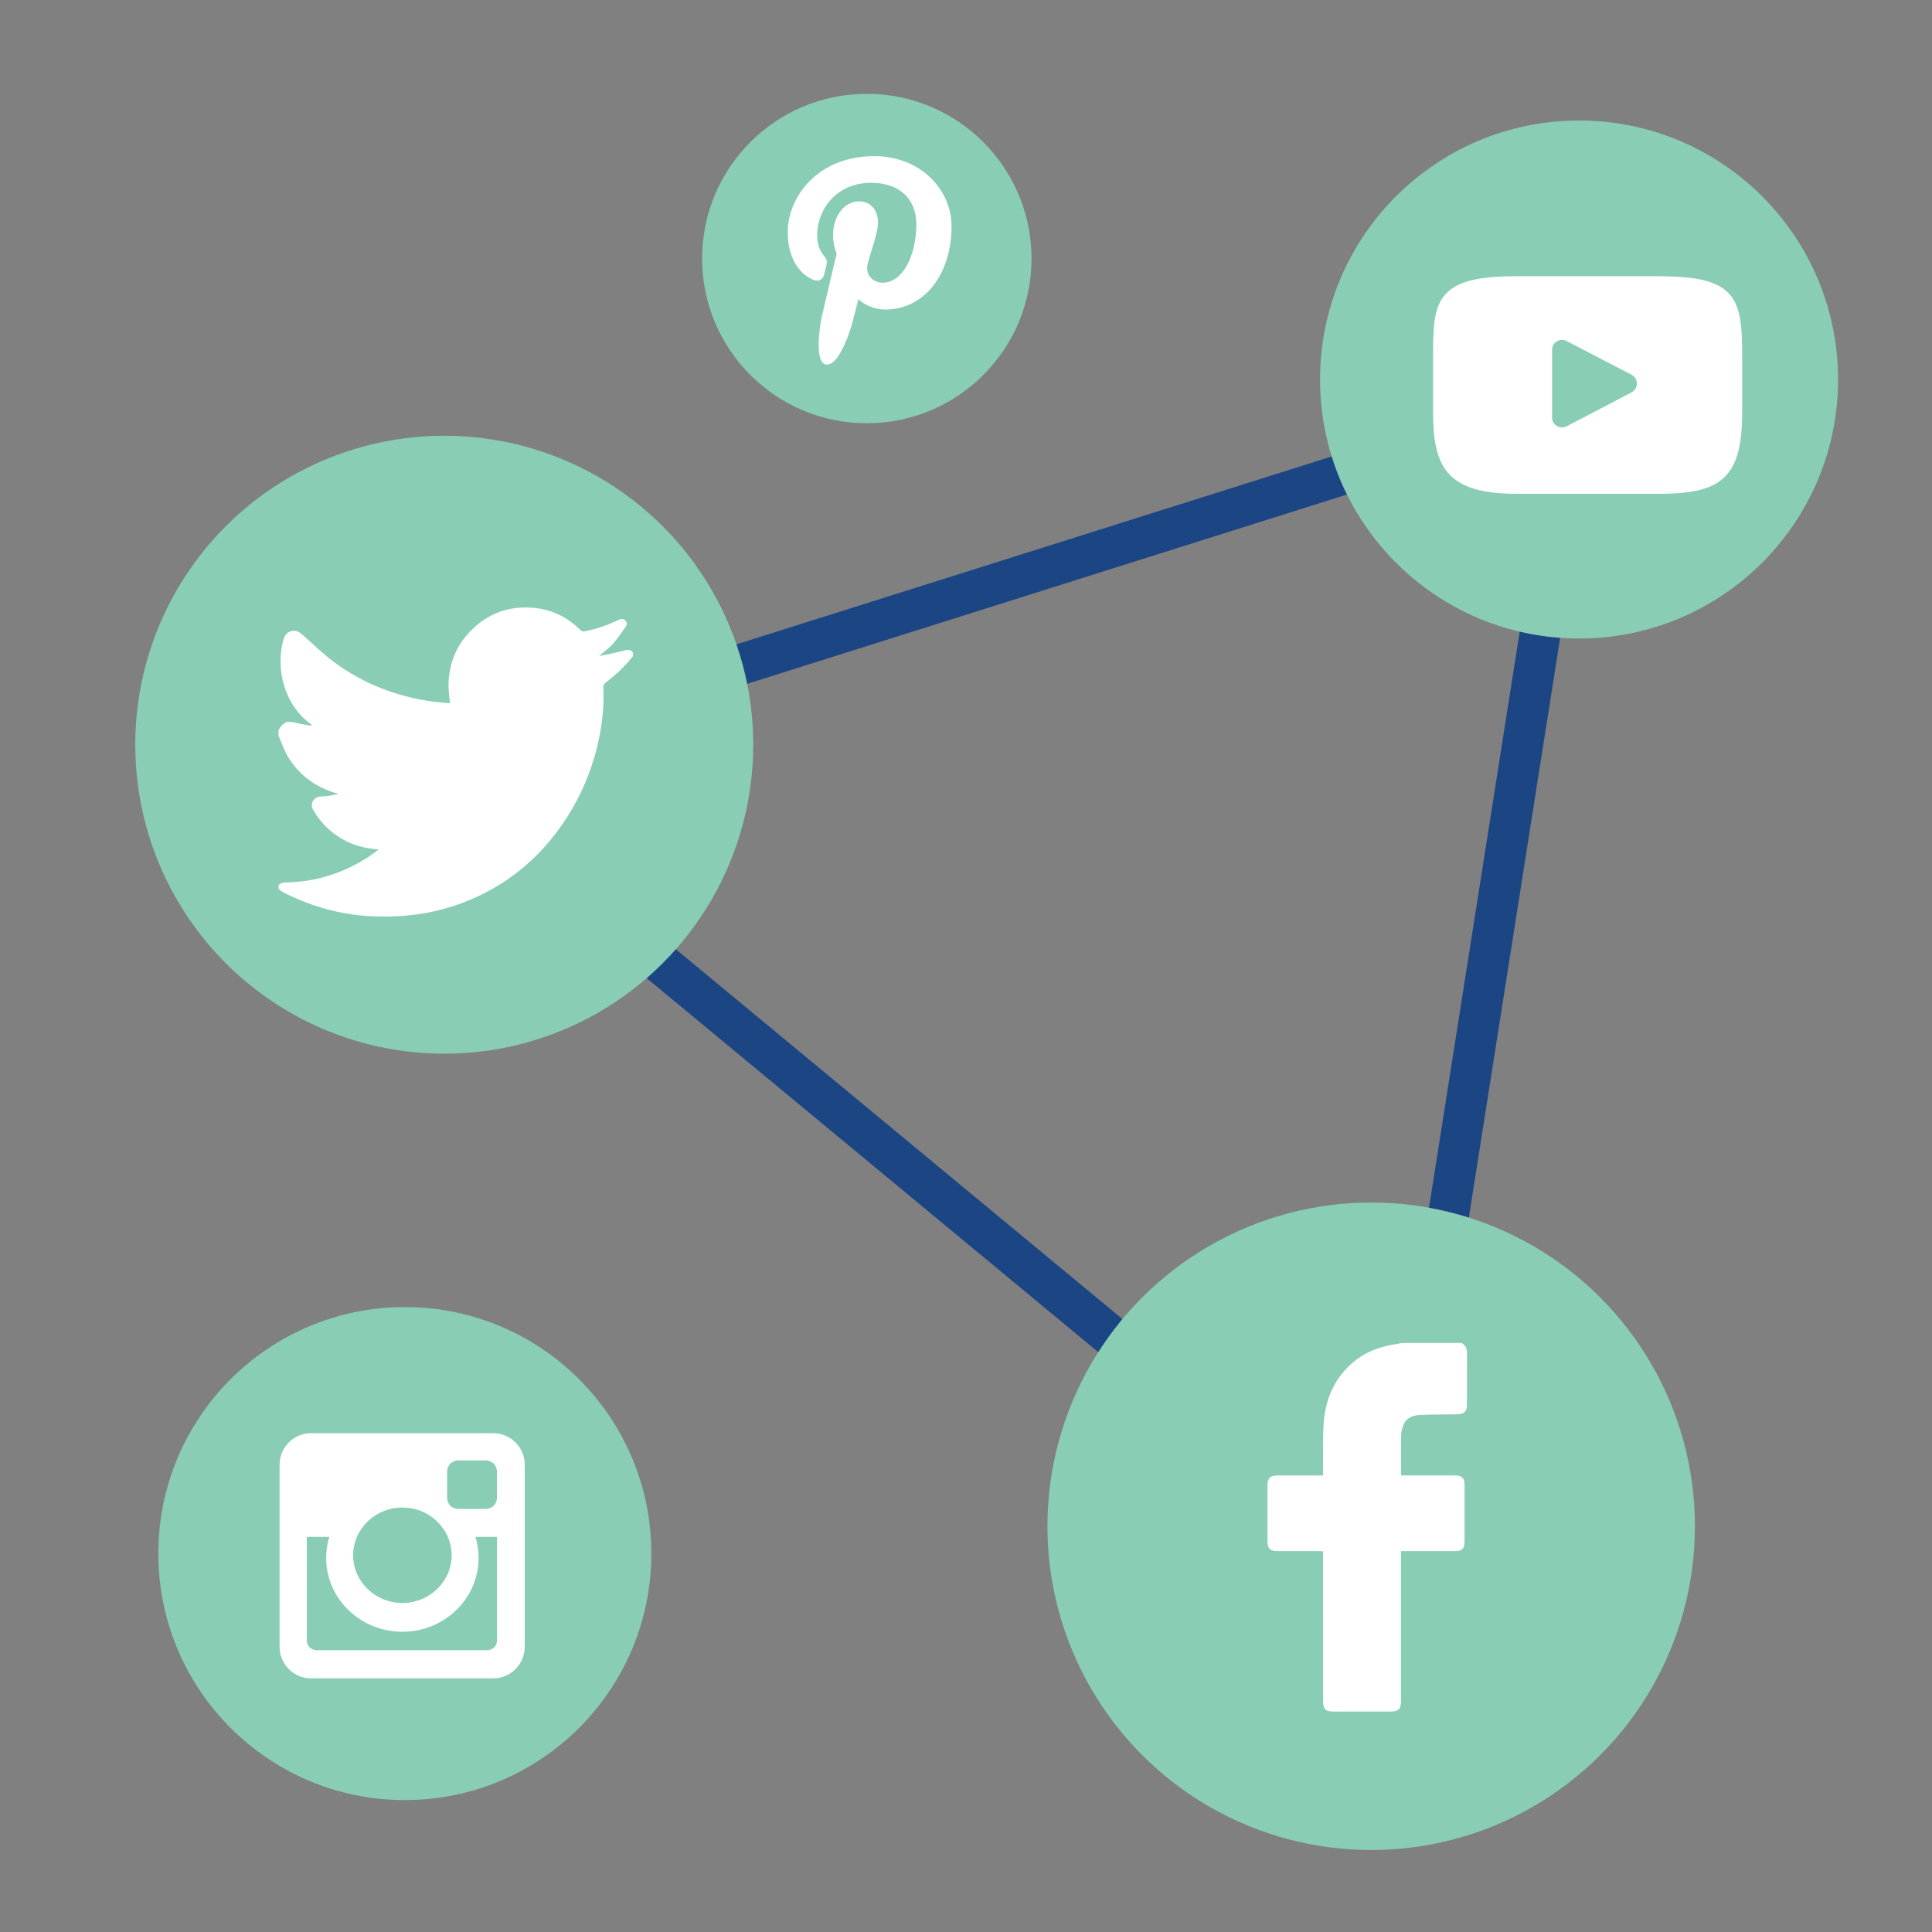
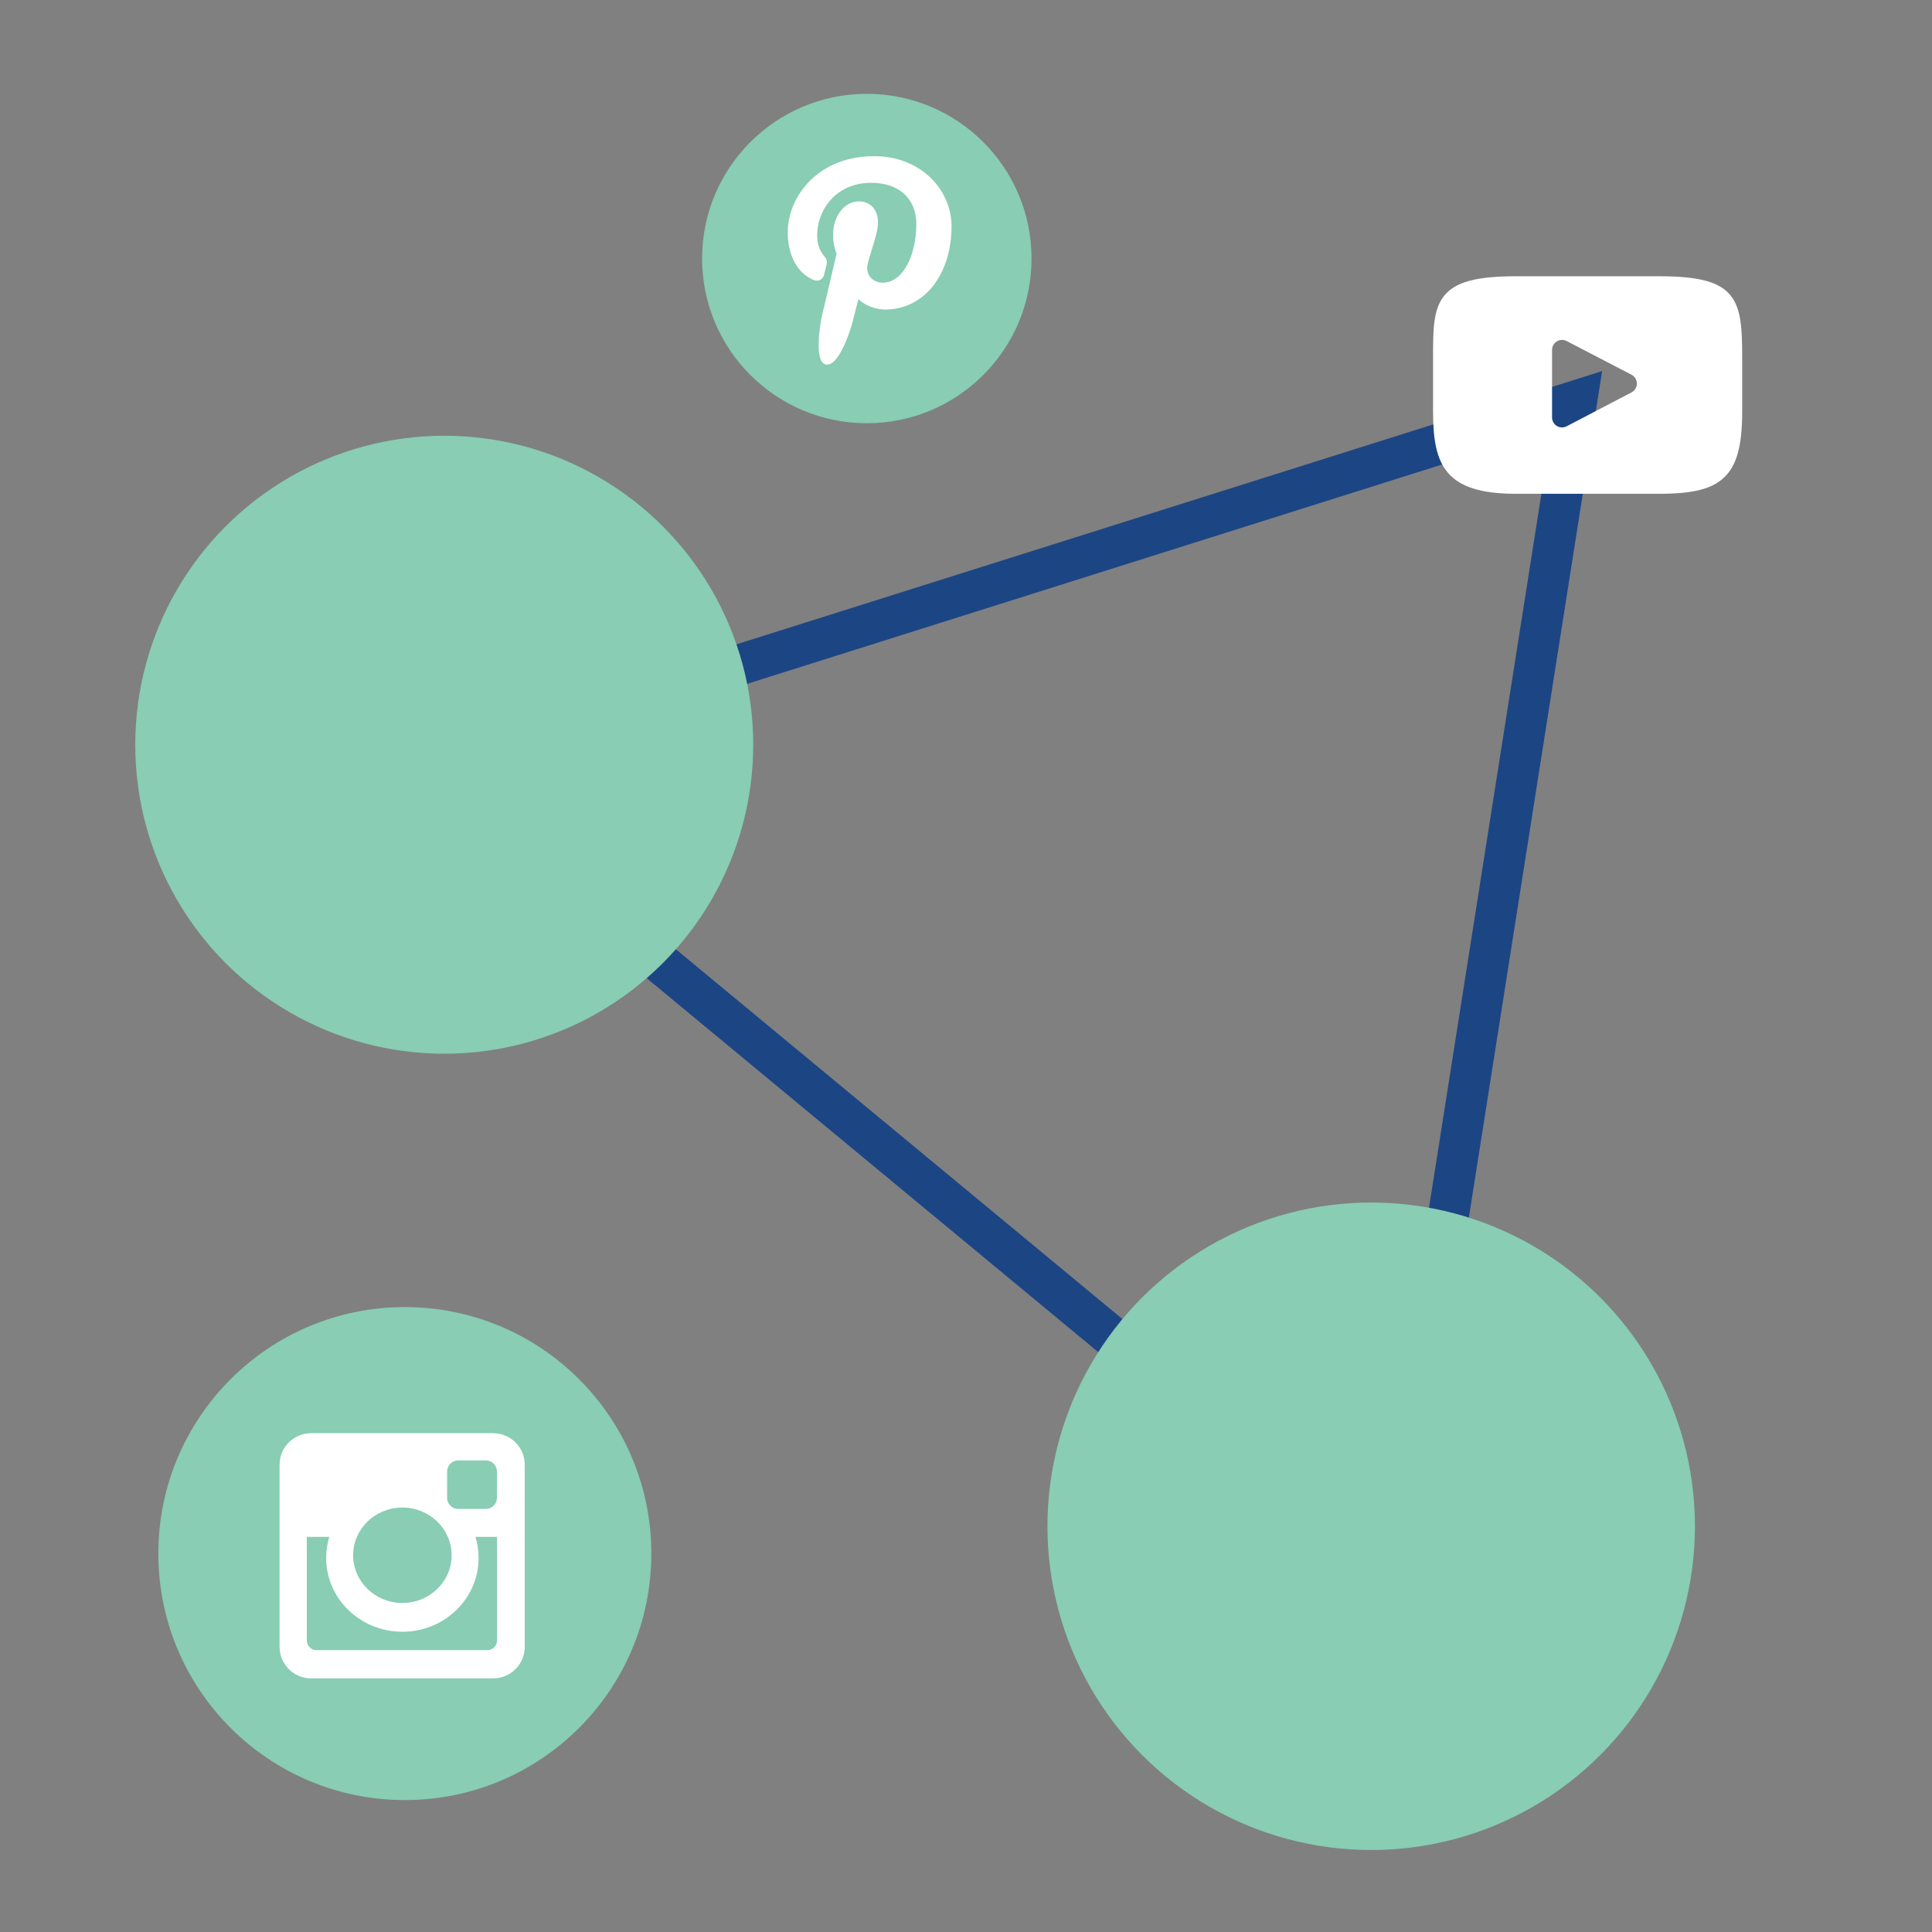
<svg xmlns="http://www.w3.org/2000/svg" id="Layer_1" x="0px" y="0px" width="141.73px" height="141.73px" viewBox="0 0 141.73 141.73" style="enable-background:new 0 0 141.73 141.73;" xml:space="preserve">
  <rect x="0" y="0" width="141.73" height="141.73" fill="#808080" stroke="none" />
  <style type="text/css">	.st0{fill:none;stroke:#1C4584;stroke-width:3;stroke-miterlimit:10;}	.st1{fill:#88CDB4;}	.st2{fill:#FFFFFF;}</style>
  <polygon id="XMLID_1206_" class="st0" points="30.922,56.133 115.672,29.383 102.172,115.133 " />
-   <circle id="XMLID_1205_" class="st1" cx="115.839" cy="27.841" r="19" />
  <circle id="XMLID_1204_" class="st1" cx="100.589" cy="111.966" r="23.75" />
  <circle id="XMLID_1203_" class="st1" cx="63.589" cy="18.966" r="12.083" />
  <circle id="XMLID_1202_" class="st1" cx="29.698" cy="113.969" r="18.083" />
  <circle id="XMLID_1201_" class="st1" cx="32.589" cy="54.633" r="22.667" />
  <g id="XMLID_1199_">
-     <path id="XMLID_1200_" class="st2" d="M107.216,98.519c0.317,0.168,0.406,0.442,0.404,0.784  c-0.009,1.223-0.003,2.446-0.004,3.669c-0.001,0.604-0.18,0.777-0.786,0.783  c-0.871,0.009-1.742,0.008-2.612,0.042c-0.506,0.02-0.989,0.161-1.231,0.667  c-0.111,0.232-0.19,0.501-0.196,0.756c-0.022,0.993-0.009,1.987-0.009,3.018c0.1,0,0.193,0,0.286,0  c1.223,0,2.446-0.001,3.669,0c0.508,0,0.704,0.191,0.705,0.7c0.002,1.39,0.002,2.781-0.003,4.171  c-0.002,0.491-0.196,0.677-0.694,0.678c-1.214,0.002-2.429,0.001-3.643,0.001c-0.096,0-0.191,0-0.327,0  c0,0.119,0,0.221,0,0.322c0,3.555,0,7.11-0,10.665c0,0.609-0.174,0.782-0.786,0.782  c-1.399,0-2.798,0-4.197-0c-0.546-0-0.727-0.178-0.727-0.726c-0.001-3.555-0.001-7.11-0.001-10.665  c0-0.113,0-0.226,0-0.364c-0.116-0.005-0.209-0.013-0.302-0.013c-1.021-0.001-2.042,0.001-3.062-0.001  c-0.519-0.001-0.719-0.195-0.72-0.714c-0.003-1.373-0.004-2.745,0-4.118c0.001-0.516,0.208-0.717,0.721-0.717  c1.012-0.001,2.024-0,3.036-0c0.096,0,0.192,0,0.328,0c0-0.109-0-0.202,0-0.295  c0.005-1.109-0.031-2.219,0.025-3.325c0.09-1.784,0.688-3.367,2.058-4.583c0.972-0.863,2.135-1.296,3.411-1.458  c0.075-0.009,0.148-0.037,0.221-0.057C104.259,98.519,105.738,98.519,107.216,98.519z" />
-   </g>
+     </g>
  <g id="XMLID_1197_">
-     <path id="XMLID_1198_" class="st2" d="M20.431,53.971c0-0.136,0-0.271,0-0.406c0.338-0.569,0.594-0.697,1.143-0.57  c0.173,0.04,0.345,0.084,0.519,0.117c0.256,0.048,0.513,0.089,0.77,0.132  c-0.013-0.08-0.035-0.105-0.061-0.124c-1.932-1.389-2.616-4.036-2.011-6.199  c0.108-0.388,0.356-0.618,0.721-0.648c0.293-0.024,0.504,0.133,0.714,0.321c0.75,0.669,1.472,1.38,2.278,1.976  c2.169,1.602,4.617,2.544,7.289,2.902c0.407,0.054,0.818,0.079,1.218,0.117c-0.041-0.478-0.119-0.924-0.11-1.368  c0.029-1.487,0.535-2.798,1.567-3.879c1.293-1.355,2.896-1.933,4.748-1.745c1.311,0.133,2.44,0.7,3.38,1.635  c0.065,0.065,0.208,0.098,0.303,0.08c0.875-0.167,1.707-0.469,2.512-0.849c0.169-0.079,0.33-0.084,0.465,0.06  c0.135,0.145,0.13,0.312,0.019,0.465c-0.306,0.423-0.593,0.866-0.941,1.253  c-0.296,0.329-0.666,0.59-1.003,0.881c0.633-0.109,1.265-0.249,1.89-0.415  c0.249-0.066,0.445-0.053,0.598,0.17c0,0.085,0,0.169,0,0.254c-0.581,0.721-1.236,1.366-1.978,1.921  c-0.152,0.114-0.213,0.228-0.203,0.42c0.053,1.094-0.034,2.181-0.229,3.257c-0.409,2.253-1.222,4.351-2.465,6.276  c-1.537,2.381-3.539,4.258-6.075,5.541c-2.74,1.387-5.654,1.871-8.702,1.636c-2.143-0.165-4.159-0.768-6.064-1.75  c-0.108-0.056-0.194-0.156-0.29-0.235c0-0.085,0-0.169,0-0.254c0.134-0.162,0.307-0.202,0.514-0.206  c2.219-0.041,4.255-0.679,6.11-1.896c0.234-0.154,0.455-0.329,0.729-0.528c-1-0.062-1.879-0.303-2.69-0.769  c-0.908-0.522-1.619-1.245-2.135-2.154c-0.234-0.412,0.016-0.885,0.485-0.951  c0.201-0.028,0.406-0.021,0.607-0.049c0.266-0.038,0.53-0.095,0.795-0.144c-1.59-0.436-2.846-1.3-3.698-2.692  C20.848,55.064,20.667,54.5,20.431,53.971z" />
-   </g>
+     </g>
  <path id="XMLID_1196_" class="st2" d="M68.247,13.022c-1.052-1.01-2.509-1.567-4.101-1.567 c-2.432,0-3.928,0.997-4.755,1.833c-1.019,1.031-1.603,2.399-1.603,3.755c0,1.702,0.712,3.009,1.904,3.495 c0.08,0.033,0.161,0.049,0.239,0.049c0.252,0,0.451-0.165,0.52-0.429c0.04-0.151,0.134-0.525,0.174-0.687 c0.087-0.32,0.017-0.474-0.173-0.697c-0.345-0.408-0.505-0.89-0.505-1.518c0-1.865,1.389-3.847,3.963-3.847 c2.042,0,3.311,1.161,3.311,3.029c0,1.179-0.254,2.271-0.715,3.075c-0.321,0.558-0.884,1.224-1.75,1.224 c-0.374,0-0.71-0.154-0.922-0.422c-0.2-0.253-0.266-0.581-0.186-0.922c0.091-0.385,0.215-0.787,0.335-1.176 c0.219-0.71,0.426-1.38,0.426-1.915c0-0.915-0.562-1.53-1.399-1.53c-1.064,0-1.897,1.08-1.897,2.459 c0,0.676,0.18,1.182,0.261,1.377c-0.134,0.568-0.93,3.943-1.081,4.58c-0.087,0.372-0.614,3.306,0.257,3.54 c0.979,0.263,1.853-2.595,1.942-2.918c0.072-0.263,0.325-1.256,0.479-1.866c0.472,0.455,1.233,0.763,1.973,0.763 c1.395,0,2.65-0.628,3.533-1.768c0.857-1.106,1.328-2.647,1.328-4.339C69.806,15.277,69.238,13.973,68.247,13.022z" />
  <path id="XMLID_1191_" class="st2" d="M22.818,105.138h13.368c1.27,0,2.308,1.039,2.308,2.309v13.368 c0,1.27-1.038,2.308-2.308,2.308H22.818c-1.27,0-2.309-1.038-2.309-2.308V107.447 C20.509,106.177,21.548,105.138,22.818,105.138z M33.611,107.136c-0.446,0-0.81,0.365-0.81,0.811v1.937 c0,0.446,0.364,0.81,0.81,0.81h2.033c0.445,0,0.81-0.364,0.81-0.81v-1.937c0-0.446-0.364-0.811-0.81-0.811 L33.611,107.136z M36.461,112.744h-1.583c0.15,0.49,0.231,1.007,0.231,1.544c0,2.991-2.504,5.416-5.592,5.416 c-3.087,0-5.591-2.426-5.591-5.416c0-0.537,0.082-1.054,0.232-1.544H22.508v7.598c0,0.394,0.321,0.714,0.714,0.714 H35.747c0.394,0,0.714-0.32,0.714-0.714V112.744z M29.518,110.592c-1.994,0-3.612,1.567-3.612,3.501 c0,1.932,1.617,3.5,3.612,3.5c1.995,0,3.613-1.568,3.613-3.5C33.131,112.158,31.514,110.592,29.518,110.592z" />
  <path id="XMLID_1188_" class="st2" d="M126.921,21.635c-0.819-0.973-2.33-1.37-5.216-1.37h-10.477 c-2.952,0-4.489,0.422-5.305,1.458c-0.795,1.01-0.795,2.498-0.795,4.558v3.926c0,3.99,0.943,6.017,6.1,6.017 h10.477c2.503,0,3.89-0.35,4.787-1.209c0.92-0.881,1.313-2.318,1.313-4.808v-3.926 C127.804,24.11,127.743,22.613,126.921,21.635z M119.686,28.787l-4.758,2.486 c-0.106,0.056-0.223,0.083-0.339,0.083c-0.132,0-0.263-0.035-0.379-0.106c-0.219-0.133-0.352-0.37-0.352-0.626 v-4.957c0-0.255,0.133-0.492,0.352-0.625c0.218-0.133,0.49-0.142,0.717-0.024l4.758,2.47 c0.242,0.126,0.394,0.376,0.394,0.648C120.079,28.411,119.928,28.661,119.686,28.787z" />
</svg>